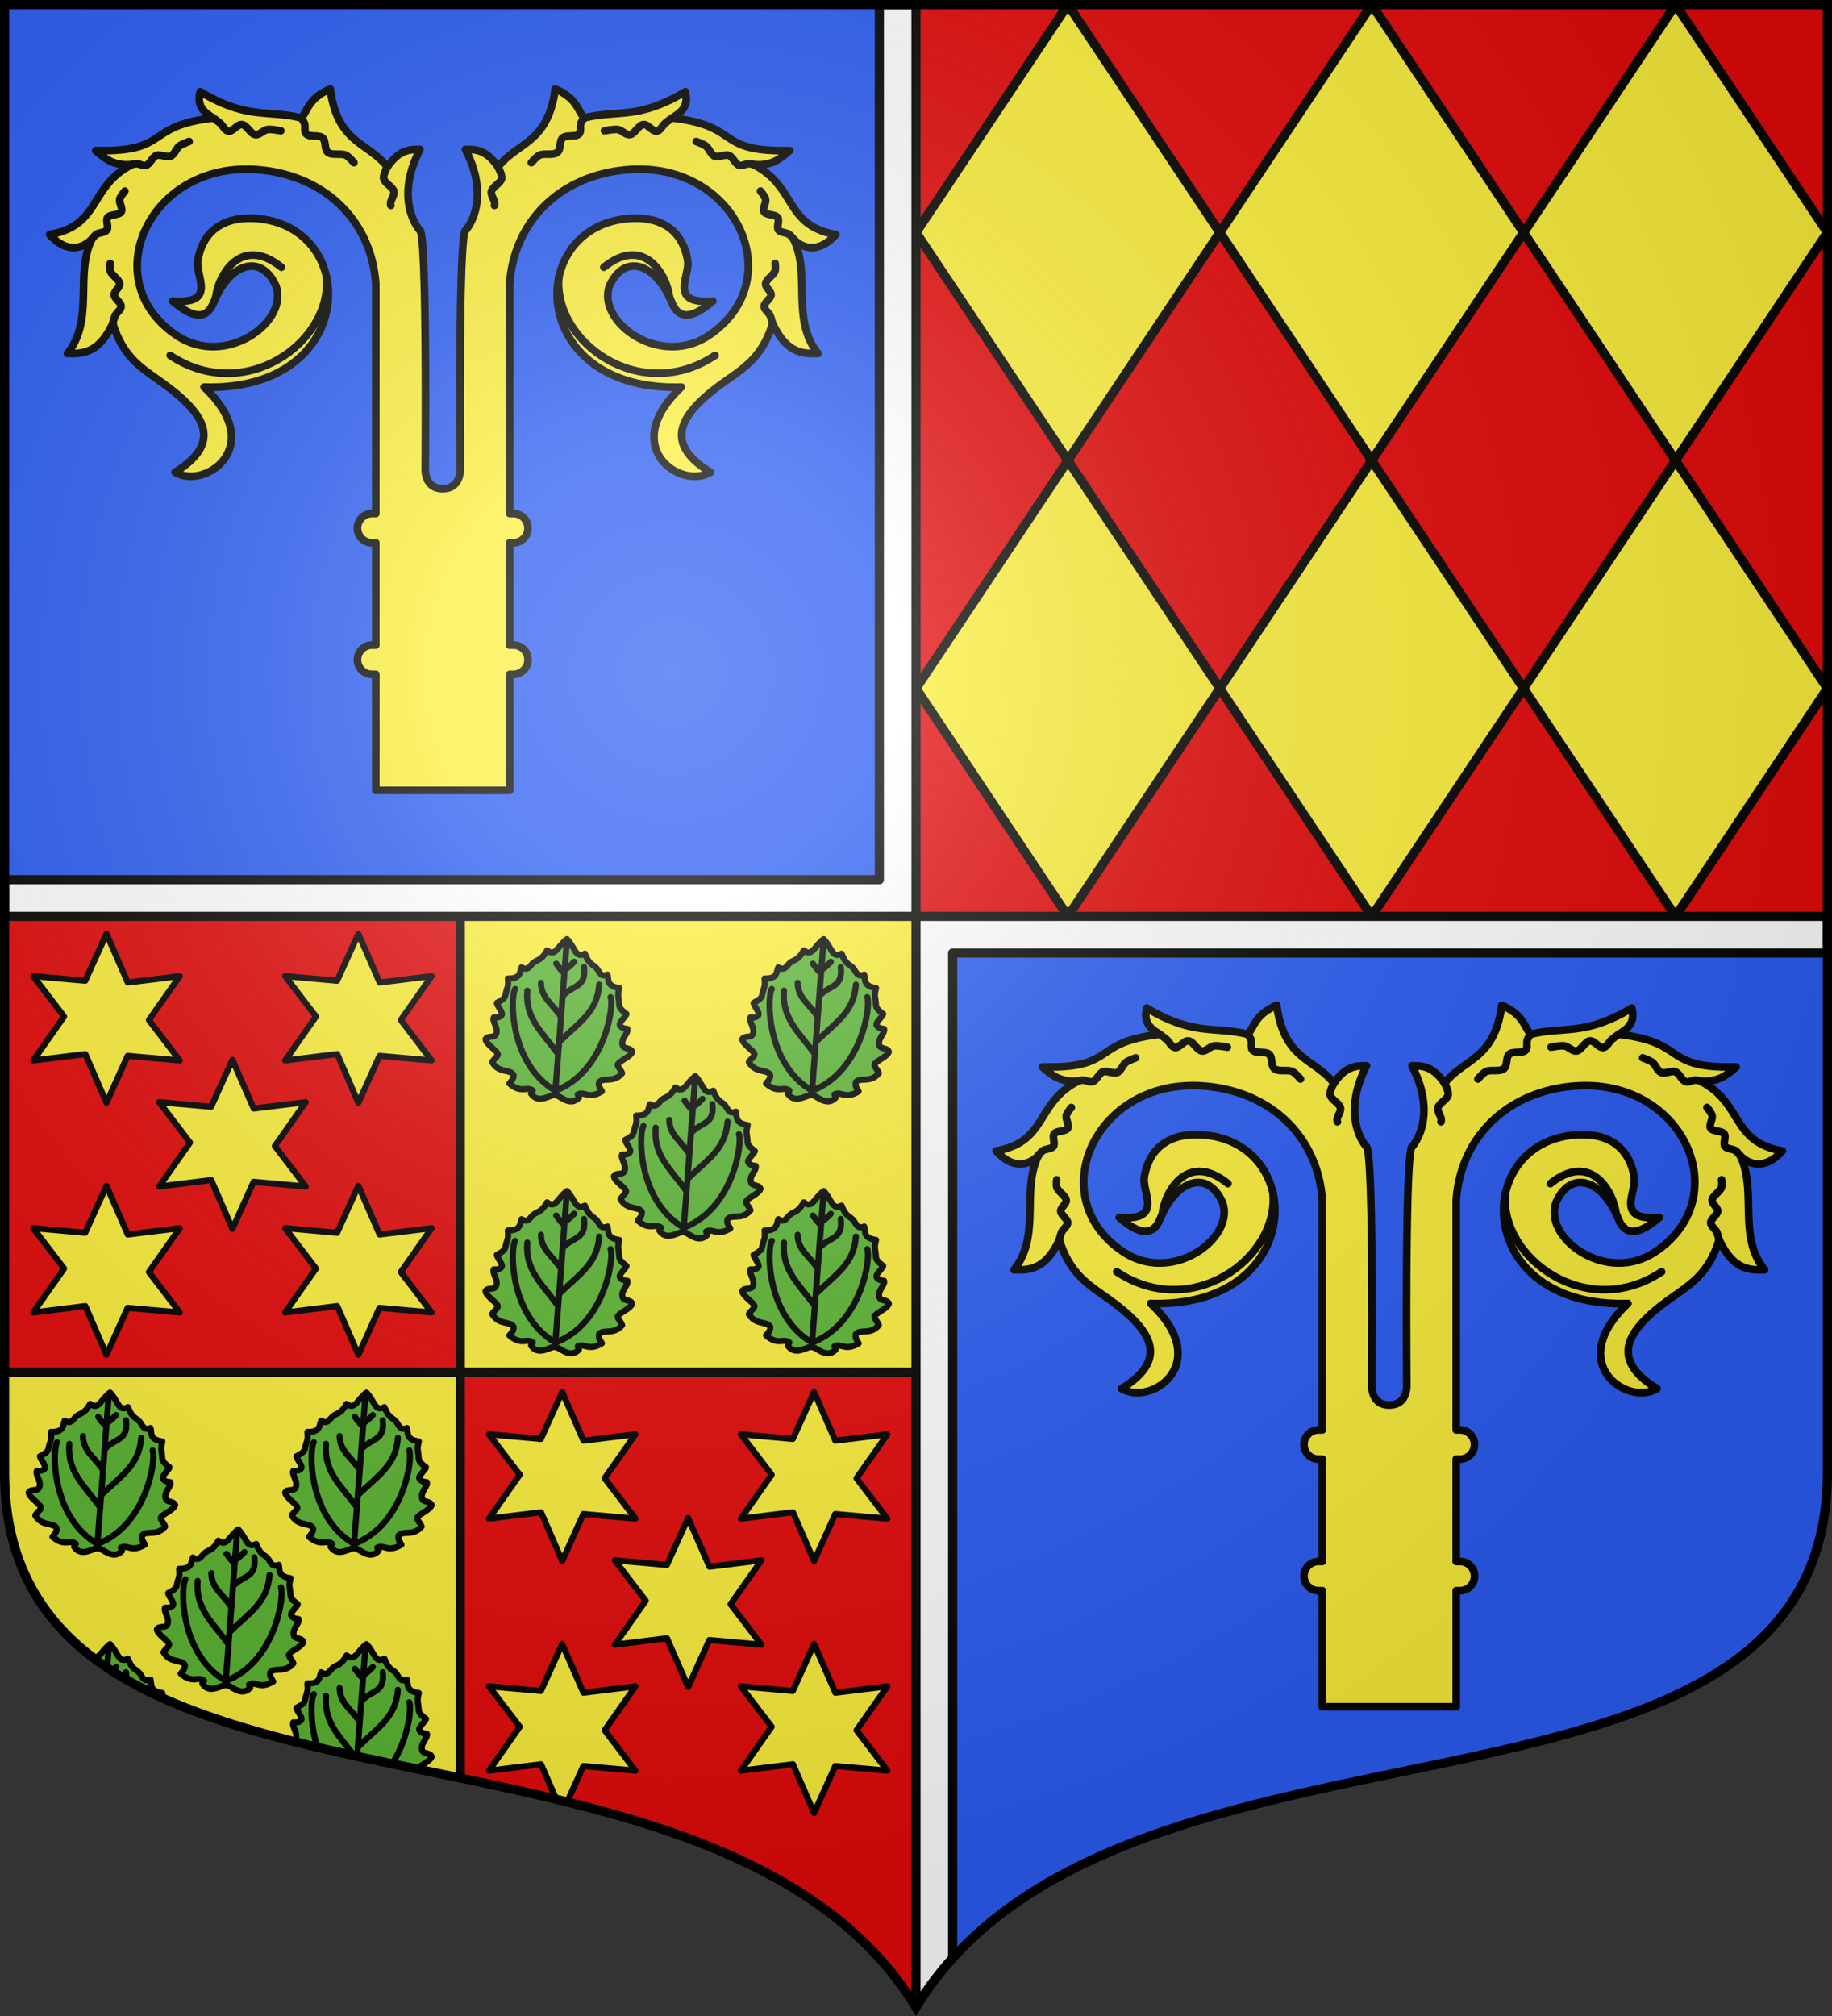
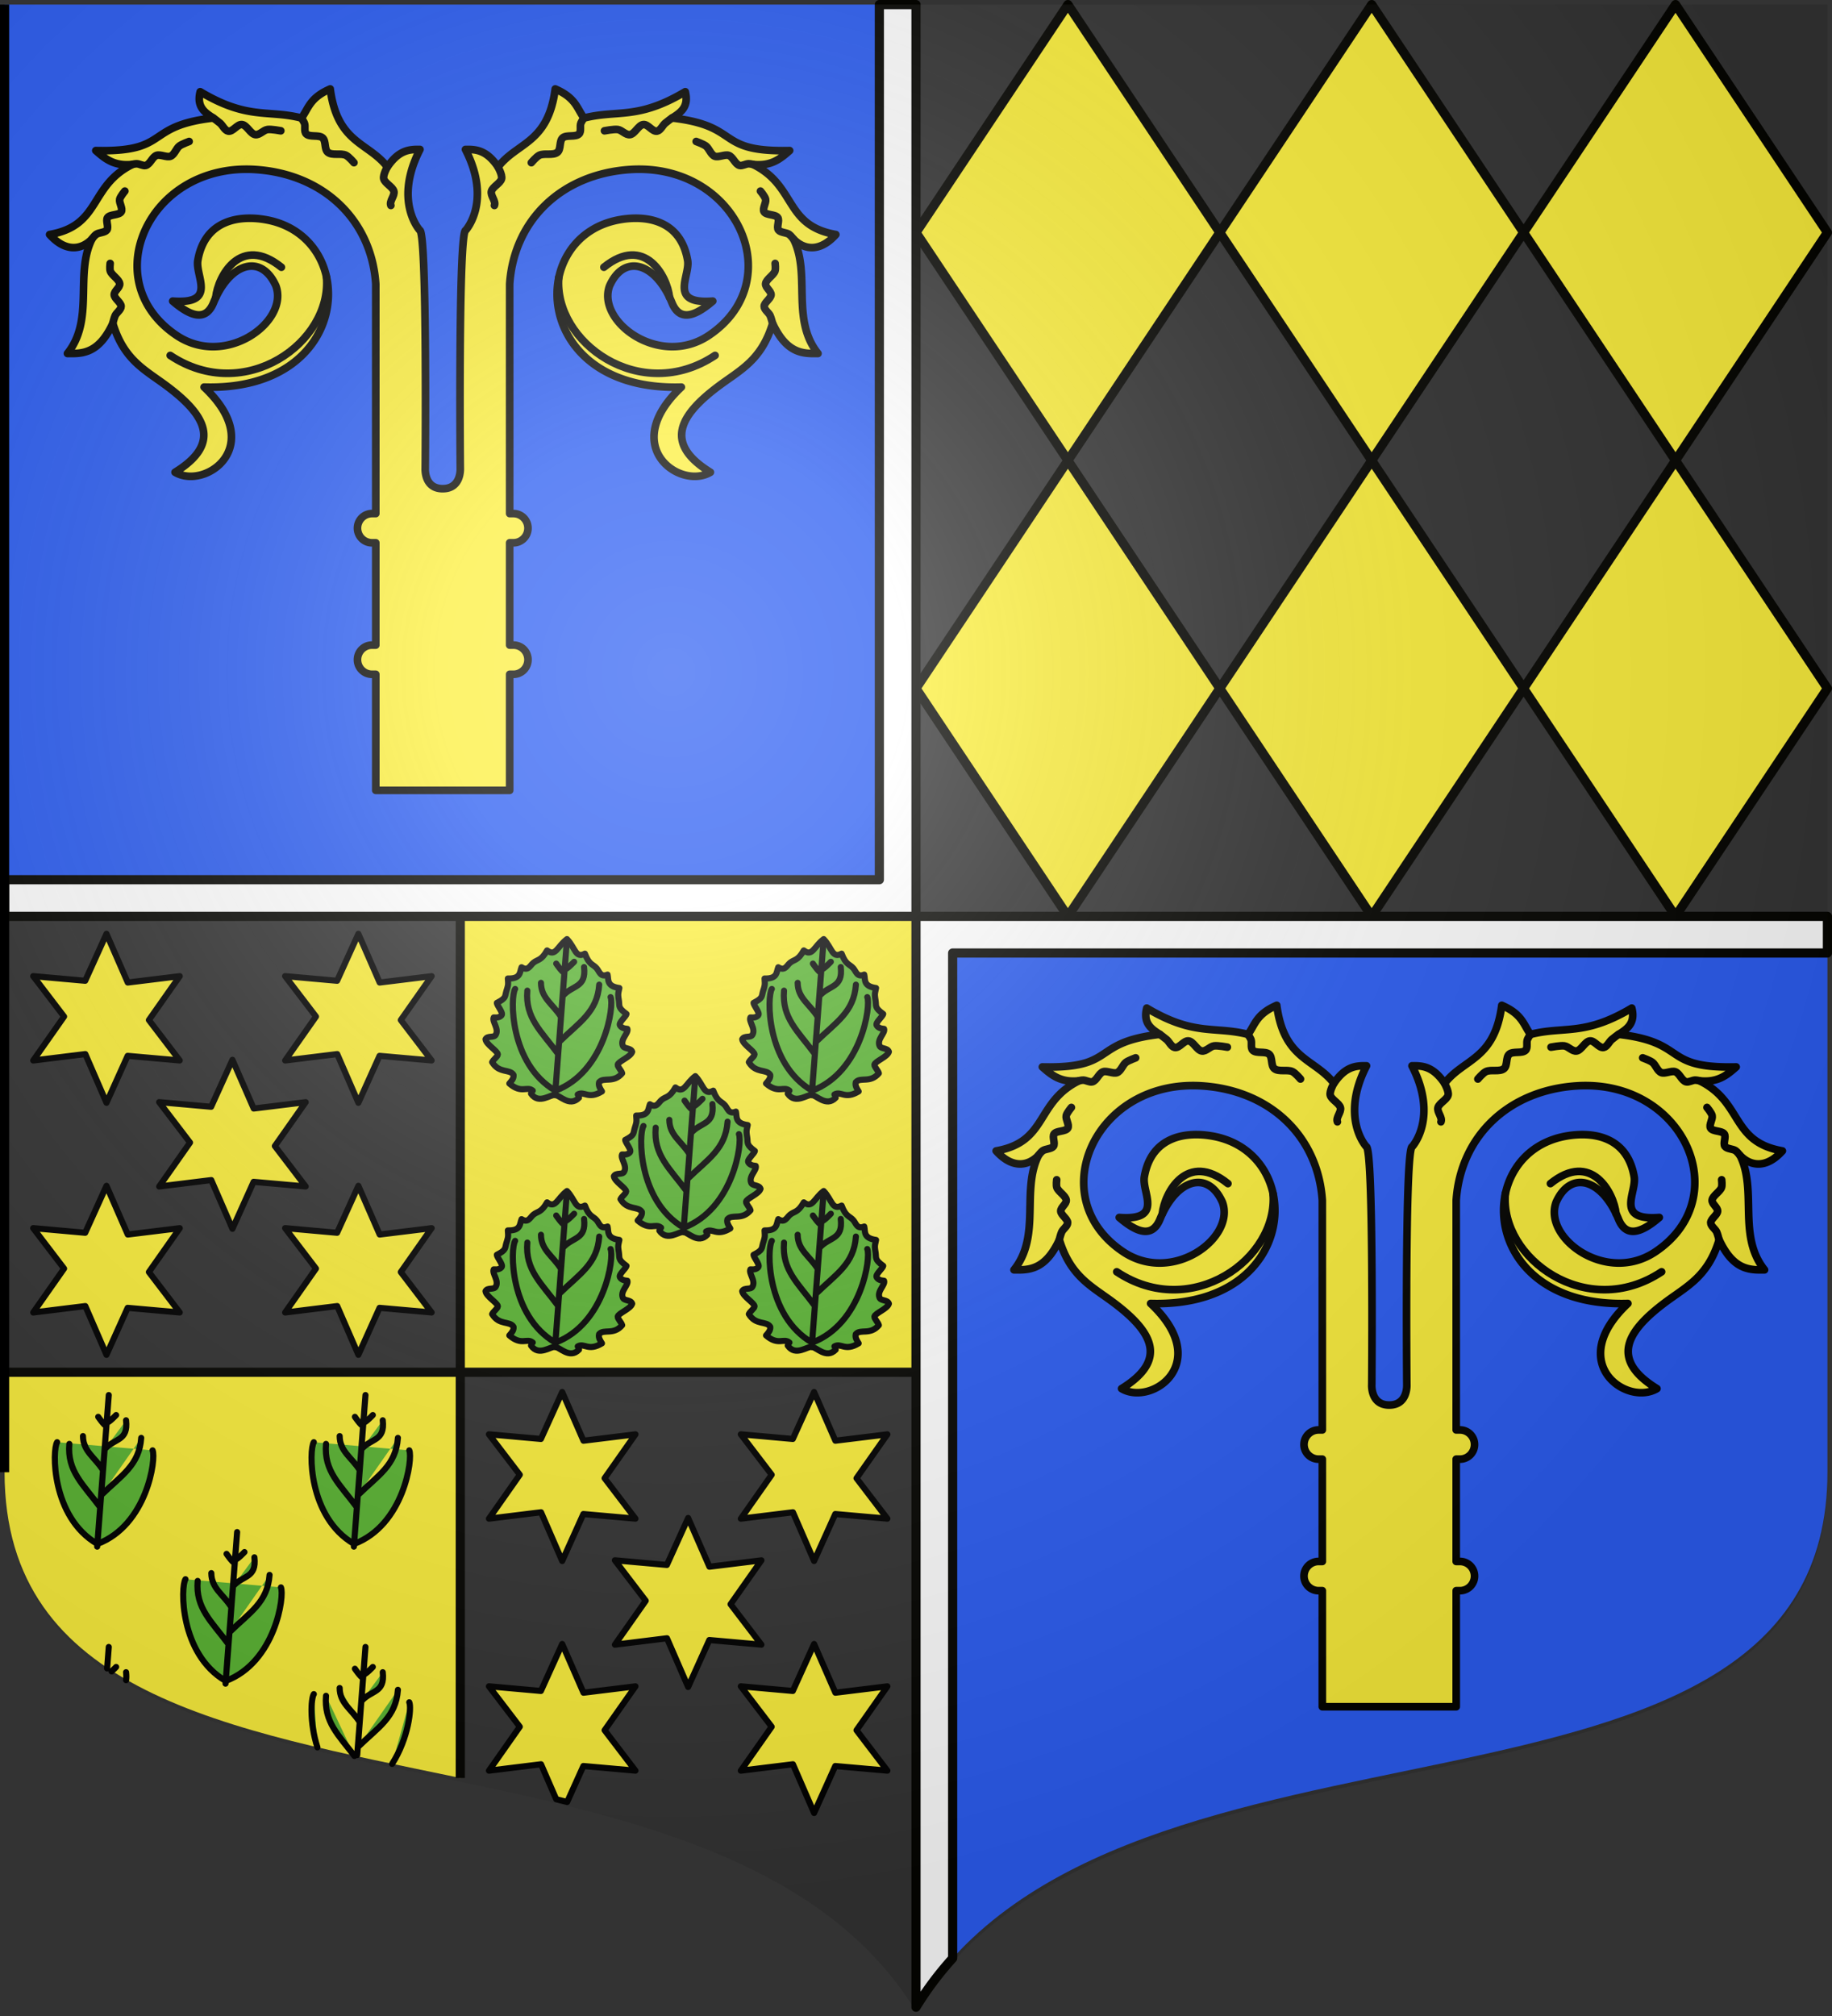
<svg xmlns="http://www.w3.org/2000/svg" xmlns:xlink="http://www.w3.org/1999/xlink" width="600" height="660">
  <rect width="100%" height="100%" fill="#333333" stroke="none" />
  <radialGradient id="b" cx="220" cy="220" r="405" gradientUnits="userSpaceOnUse">
    <stop offset="0" stop-color="#fff" stop-opacity=".31" />
    <stop offset=".19" stop-color="#fff" stop-opacity=".25" />
    <stop offset=".6" stop-color="#6b6b6b" stop-opacity=".125" />
    <stop offset="1" stop-opacity=".125" />
  </radialGradient>
  <path fill="#2b5df2" d="M598.5 300v181.99c0 128.783-231.64 65.81-298.5 175.131V300zM1.5 1.5V300H300V1.5z" />
-   <path fill="#e20909" d="M300 1.5V300h298.5V1.5zM1.5 300v181.99C1.5 610.772 233.14 547.8 300 657.12V300z" />
  <path fill="#fcef3c" stroke="#050501" stroke-linecap="round" stroke-linejoin="round" stroke-width="3" d="m548.75 150.75 49.75 74.625L548.75 300 499 225.375zm0-149.25 49.75 74.625-49.75 74.625L499 76.125zm-99.5 149.25L499 225.375 449.25 300l-49.75-74.625zm0-149.25L499 76.125l-49.75 74.625-49.75-74.625zm-99.5 149.25 49.75 74.625L349.75 300 300 225.375zm0-149.25 49.75 74.625-49.75 74.625L300 76.125z" />
  <path fill="#fcef3c" d="M150.75 300v149.25H300V300zm0 149.25H1.5v32.742c0 72.418 73.246 84.202 149.25 100.082z" />
  <path fill="none" stroke="#050501" stroke-linejoin="round" stroke-width="3" d="M150.75 300v149.25H300M150.75 582.074V449.25H1.5" />
  <g id="a" fill="none" stroke="#050501" stroke-linecap="round" stroke-linejoin="round" stroke-width="2.295">
    <path fill="#fcef3c" stroke-width="2.5" d="M108.15 29.121c-6.749 2.939-7.064 6.298-9.412 9.522-11.006-2.798-17.596.692-33.172-8.614-1.25 4.993 1.507 6.808 4.295 8.598-16.742 1.919-16.388 7.012-24.564 9.412-3.032.89-7.237 1.408-13.92 1.26 2.97 2.626 5.993 5.195 11.973 4.543-14.299 7.063-10.11 19.987-27.1 22.943 5.025 5.629 10.207 5.244 13.861 1.483-5.72 11.513.909 26.334-8.02 37.455 4.79.072 10.193.186 14.862-9.854 3.653 12.05 10.51 15.174 17.586 20.453 12.704 9.478 18.312 18.717 2.79 28.287 9.833 5.878 30.227-8.42 9.513-27.877 48.813 1.486 51.205-49.005 20.525-54.746-8.633-1.615-20.269-.244-22.582 13.295-.877 5.132 6.508 14.421-8.224 13.3 6.489 5.574 11.023 6.287 13.369.53 5.332-13.085 15.597-16.252 20.418-5.543 4.362 11.68-16.372 27.053-32.493 16.256-26.587-17.807-9.288-56.61 25.78-54.326 22.427 1.461 38.037 16.58 39.437 37.484v75.149h-1.197a4.78 4.78 0 0 0-4.797 4.785 4.78 4.78 0 0 0 4.797 4.785h1.197v33.49h-1.199a4.78 4.78 0 0 0-4.797 4.784 4.78 4.78 0 0 0 4.797 4.785h1.2v37.99h43.853v-37.99h1.199a4.782 4.782 0 0 0 4.799-4.785 4.78 4.78 0 0 0-4.799-4.784h-1.2v-33.49h1.198c2.658 0 4.797-2.134 4.797-4.785s-2.14-4.785-4.797-4.785h-1.197V92.982c1.4-20.903 17.012-36.023 39.44-37.484 35.067-2.284 52.364 36.52 25.777 54.326-16.121 10.797-36.855-4.577-32.493-16.256 4.821-10.709 15.086-7.542 20.418 5.543 2.346 5.757 6.88 5.044 13.37-.53-14.733 1.121-7.346-8.168-8.223-13.3-2.313-13.539-13.953-14.91-22.586-13.295-30.68 5.741-28.286 56.232 20.527 54.746-20.714 19.458-.32 33.755 9.514 27.877-15.523-9.57-9.913-18.81 2.79-28.287 7.078-5.28 13.934-8.403 17.587-20.453 4.67 10.04 10.072 9.926 14.861 9.854-8.928-11.121-2.3-25.942-8.02-37.455 3.655 3.761 8.837 4.146 13.862-1.483-16.99-2.956-12.801-15.88-27.1-22.943 5.98.652 9.002-1.917 11.973-4.543-6.683.148-10.888-.37-13.92-1.26-8.176-2.4-7.824-7.493-24.566-9.412 2.788-1.79 5.547-3.605 4.297-8.598-15.576 9.306-22.166 5.816-33.172 8.614-2.348-3.224-2.663-6.583-9.412-9.522-2.384 17.905-12.36 17.33-18.727 25.54-3.776-5.575-7.24-5.79-10.684-5.731 8.76 17.045.08 26.459.08 26.459-2.453.532-1.767 77.875-1.767 77.875s.434 6.724-5.754 6.724-5.723-6.68-5.723-6.68.662-77.388-1.796-77.921c0 0-8.682-9.413.078-26.457-3.445-.059-6.904.156-10.68 5.73-6.368-8.209-16.343-7.634-18.727-25.539z" />
    <path d="M133.9 61.394s-1.36 2.401-1.084 3.561c.317 1.332 2.697 2.425 3.053 3.752.357 1.329-1.439 2.986-.898 4.279m-26.907-26.3s.664 1 .89 1.527c.404.94-.194 2.5.558 3.261 1.058 1.07 3.764.193 4.911 1.181 1.118.963.449 3.43 1.603 4.353 1.303 1.042 3.938.156 5.446.894.89.435 2.394 2.217 2.394 2.217M81.553 46.674s1.485 1.081 2.075 1.595c.763.665 1.4 2.159 2.391 2.356 1.472.293 2.72-2.155 4.2-1.958 1.467.194 2.507 2.8 3.973 3.021 1.26.19 2.443-1.357 3.663-1.532 1.163-.167 4.013.384 4.013.384M57.213 60.642s.846-.206 1.362-.189c.796.026 1.902.697 2.646.508 1.381-.351 1.966-2.59 3.306-3.033 1.133-.374 3.062.691 4.167.263 1.207-.469 1.693-2.353 2.7-3.102.751-.558 2.901-1.34 2.901-1.34M45.06 83.064s.782-1.047 1.295-1.398c.835-.57 2.622-.509 3.204-1.306.65-.89-.434-2.834.207-3.73.745-1.042 3.48-.654 4.121-1.76.545-.94-.705-2.666-.475-3.738.185-.86 1.553-2.466 1.553-2.466m-3.624 39.74s.405-1.651.715-2.318c.418-.9 1.8-1.769 1.785-2.787-.017-1.125-1.993-2.304-2.072-3.433-.08-1.156 1.788-2.203 1.643-3.36-.165-1.317-2.367-2.509-2.825-3.795-.24-.677-.041-2.3-.041-2.3m31.761 10.22c.65-6.38 7.485-18.979 19.74-9.076m13.573 3.002c1.648 19.528-24.57 38.445-47.011 23.512m98.57-56.677s1.36 2.401 1.085 3.561c-.317 1.332-2.697 2.425-3.053 3.752-.357 1.329 1.439 2.986.898 4.279m26.907-26.3s-.664 1-.89 1.527c-.404.94.194 2.5-.558 3.261-1.058 1.07-3.764.193-4.911 1.181-1.117.963-.449 3.43-1.603 4.353-1.303 1.042-3.938.156-5.446.894-.89.435-2.394 2.217-2.394 2.217m42.313-13.445s-1.485 1.081-2.075 1.595c-.763.665-1.4 2.159-2.391 2.356-1.472.293-2.72-2.155-4.2-1.958-1.467.194-2.507 2.8-3.973 3.021-1.26.19-2.443-1.357-3.663-1.532-1.163-.167-4.013.384-4.013.384m44.655 10.102s-.846-.206-1.362-.189c-.796.026-1.902.697-2.646.508-1.381-.351-1.966-2.59-3.306-3.033-1.133-.374-3.062.691-4.167.263-1.207-.469-1.693-2.353-2.7-3.102-.751-.558-2.901-1.34-2.901-1.34m29.236 29.315s-.782-1.047-1.294-1.398c-.836-.57-2.623-.509-3.205-1.306-.65-.89.435-2.834-.207-3.73-.745-1.042-3.48-.654-4.12-1.76-.546-.94.704-2.666.474-3.738-.184-.86-1.553-2.466-1.553-2.466m3.624 39.74s-.405-1.651-.715-2.318c-.418-.9-1.8-1.769-1.785-2.787.017-1.125 1.993-2.304 2.072-3.433.08-1.156-1.788-2.203-1.643-3.36.165-1.317 2.367-2.509 2.825-3.795.24-.677.041-2.3.041-2.3m-31.761 10.22c-.65-6.38-7.484-18.979-19.74-9.076m-13.573 3.002c-1.648 19.528 24.57 38.445 47.011 23.512" transform="matrix(1.089 0 0 1.089 -18.966 -12.215)" />
  </g>
  <use xlink:href="#a" width="100%" height="100%" transform="translate(310 300)" />
  <g stroke-linecap="round" stroke-linejoin="round">
    <path fill="#fcef3c" fill-rule="evenodd" stroke="#000" stroke-width="2" d="m76.125 346.962-6.969 15.377-17.031-1.524 10.11 13.24-10.1 14.38 17.06-2.1 6.93 15.953 6.93-15.377 17.06 1.515-10.1-13.23 10.11-14.372-17.031 2.09zm41.25 41.25-6.969 15.377-17.031-1.524 10.11 13.24-10.1 14.38 17.06-2.1 6.93 15.953 6.93-15.377 17.06 1.515-10.1-13.23 10.11-14.372-17.031 2.09zm-82.5 0-6.969 15.377-17.031-1.524 10.11 13.24-10.1 14.38 17.06-2.1 6.93 15.953 6.93-15.377 17.06 1.515-10.1-13.23 10.11-14.372-17.031 2.09zm82.5-82.5-6.969 15.377-17.031-1.524 10.11 13.24-10.1 14.38 17.06-2.1 6.93 15.953 6.93-15.377 17.06 1.515-10.1-13.23 10.11-14.372-17.031 2.09zm-82.5 0-6.969 15.377-17.031-1.524 10.11 13.24-10.1 14.38 17.06-2.1 6.93 15.953 6.93-15.377 17.06 1.515-10.1-13.23 10.11-14.372-17.031 2.09zM184.125 455.71l-6.969 15.378-17.031-1.524 10.11 13.24-10.1 14.382 17.058-2.1 6.932 15.953 6.932-15.377 17.058 1.514-10.1-13.23 10.11-14.372-17.031 2.09zm82.5 0-6.969 15.378-17.031-1.524 10.11 13.24-10.1 14.382 17.058-2.1 6.932 15.953 6.932-15.377 17.058 1.514-10.1-13.23 10.11-14.372-17.031 2.09zm-41.25 41.25-6.969 15.378-17.031-1.524 10.11 13.24-10.1 14.382 17.058-2.1 6.932 15.953 6.932-15.377 17.058 1.514-10.1-13.23 10.11-14.372-17.031 2.09zm-41.25 41.25-6.969 15.378-17.031-1.524 10.11 13.24-10.1 14.382 17.058-2.1 4.98 11.46c1.196.29 2.387.59 3.579.886l5.305-11.77 17.058 1.514-10.1-13.23 10.11-14.372-17.031 2.09zm82.5 0-6.969 15.378-17.031-1.524 10.11 13.24-10.1 14.382 17.058-2.1 6.932 15.953 6.932-15.377 17.058 1.514-10.1-13.23 10.11-14.372-17.031 2.09z" />
    <g fill="#5ab532" stroke="#000" stroke-width="6.277">
      <path d="M-1050.003-12.318c8.716 9.077 8.592 20.127 18.419 14.942 4.431 11.814 8.177 10.472 12.073 15.021 2.842 3.319 3.832 9.574 11.16 6.459 1.235 5.013-1.344 11.904 12.126 13.784-1.765 7.106-1.214 7.818-.451 13.135.782 5.458-1.23 6.868 7.788 13.458-.411 2.676-8.227 8.837-6.786 11.61 1.255 2.176 3.352 3.35 7.687 3.706 1.43 4.36-7.311 10.426-4.772 17.084 1.14 3.857 8.29 2.028 9.711 6.415-1.49 5.322-14.05 9.668-14.872 13.224-.24 2.22 3.822 5.998 4.567 8.848-8.9 10.556-18.887 3.531-23.692 9.182-.961 3.604 1.19 6.589 2.945 9.436-14.13 8.646-18.097-.811-24.858 3.151 0 0 1.214 1.677 1.28 3.336-9.727 10.244-20.495-3.534-24.584-2.56-3.887-1.656-16.601 10.117-24.645-1.645.318-1.627 1.762-3.076 1.762-3.076-6.07-5.059-11.415 3.603-24.047-7.33 2.164-2.511 4.742-5.092 4.34-8.813-3.883-6.393-14.808-1.154-21.987-13.084 1.168-2.686 5.743-5.726 5.844-7.958-.271-3.65-11.998-10.07-12.66-15.576 2.07-4.089 8.849-1.07 10.56-4.683 3.518-6.14-4.187-13.612-2.113-17.672 4.333.382 6.58-.42 8.15-2.353 1.844-2.493-4.933-9.901-4.932-12.612 9.903-4.974 8.122-6.708 9.724-11.962 1.561-5.119 2.222-5.726 1.56-13.04 13.581.43 12.083-6.808 14.064-11.547 6.76 4.318 8.679-1.688 11.989-4.481 4.537-3.83 8.038-1.868 14.208-12.776 8.911 6.785 10.46-4.143 20.442-11.623zm131.774 117.913c8.715 9.077 8.591 20.127 18.418 14.942 4.431 11.814 8.177 10.471 12.073 15.02 2.842 3.32 3.832 9.575 11.16 6.46 1.235 5.013-1.344 11.903 12.126 13.784-1.765 7.106-1.213 7.817-.451 13.135.783 5.457-1.23 6.867 7.788 13.458-.41 2.675-8.227 8.837-6.786 11.61 1.255 2.175 3.353 3.35 7.687 3.706 1.43 4.36-7.311 10.426-4.772 17.084 1.14 3.857 8.29 2.027 9.711 6.414-1.49 5.323-14.05 9.669-14.872 13.225-.24 2.22 3.822 5.997 4.567 8.847-8.9 10.557-18.886 3.532-23.691 9.182-.962 3.605 1.19 6.59 2.944 9.436-14.13 8.647-18.097-.81-24.857 3.152 0 0 1.213 1.676 1.28 3.336-9.728 10.244-20.496-3.535-24.584-2.561-3.888-1.655-16.602 10.118-24.646-1.644.318-1.627 1.762-3.077 1.762-3.077-6.07-5.058-11.415 3.604-24.047-7.329 2.164-2.512 4.742-5.093 4.34-8.813-3.883-6.393-14.808-1.155-21.987-13.084 1.168-2.687 5.743-5.726 5.844-7.958-.27-3.65-11.998-10.07-12.66-15.577 2.07-4.088 8.85-1.07 10.56-4.683 3.519-6.14-4.186-13.612-2.113-17.671 4.333.382 6.581-.42 8.151-2.354 1.843-2.492-4.934-9.9-4.933-12.611 9.903-4.974 8.122-6.708 9.724-11.962 1.561-5.12 2.222-5.727 1.56-13.04 13.582.43 12.083-6.809 14.065-11.547 6.759 4.318 8.678-1.689 11.988-4.482 4.537-3.829 8.039-1.868 14.208-12.775 8.911 6.785 10.46-4.143 20.443-11.623zm-263.546 0c8.716 9.077 8.592 20.127 18.419 14.942 4.431 11.814 8.177 10.471 12.073 15.02 2.842 3.32 3.832 9.575 11.16 6.46 1.235 5.013-1.344 11.903 12.126 13.784-1.765 7.106-1.214 7.817-.451 13.135.782 5.457-1.23 6.867 7.788 13.458-.411 2.675-8.227 8.837-6.786 11.61 1.255 2.175 3.352 3.35 7.687 3.706 1.43 4.36-7.311 10.426-4.773 17.084 1.14 3.857 8.29 2.027 9.712 6.414-1.49 5.323-14.05 9.669-14.872 13.225-.24 2.22 3.822 5.997 4.567 8.847-8.9 10.557-18.887 3.532-23.692 9.182-.961 3.605 1.19 6.59 2.945 9.436-14.13 8.647-18.097-.81-24.858 3.152 0 0 1.214 1.676 1.28 3.336-9.727 10.244-20.495-3.535-24.584-2.561-3.887-1.655-16.601 10.118-24.645-1.644.318-1.627 1.762-3.077 1.762-3.077-6.07-5.058-11.415 3.604-24.047-7.329 2.164-2.512 4.742-5.093 4.34-8.813-3.883-6.393-14.808-1.155-21.987-13.084 1.168-2.687 5.743-5.726 5.844-7.958-.271-3.65-11.998-10.07-12.66-15.577 2.07-4.088 8.849-1.07 10.56-4.683 3.518-6.14-4.187-13.612-2.113-17.671 4.333.382 6.58-.42 8.15-2.354 1.844-2.492-4.933-9.9-4.932-12.611 9.903-4.974 8.122-6.708 9.724-11.962 1.561-5.12 2.222-5.727 1.56-13.04 13.581.43 12.083-6.809 14.064-11.547 6.76 4.318 8.679-1.689 11.989-4.482 4.537-3.829 8.038-1.868 14.208-12.775 8.911 6.785 10.46-4.143 20.442-11.623zm263.544-258.537c8.716 9.077 8.592 20.127 18.419 14.943 4.431 11.813 8.177 10.47 12.073 15.02 2.842 3.319 3.832 9.574 11.16 6.459 1.235 5.014-1.344 11.904 12.126 13.784-1.765 7.107-1.214 7.818-.451 13.135.782 5.458-1.23 6.868 7.788 13.458-.411 2.676-8.227 8.837-6.786 11.61 1.255 2.176 3.352 3.35 7.687 3.707 1.43 4.359-7.311 10.426-4.773 17.083 1.14 3.857 8.29 2.028 9.712 6.415-1.49 5.323-14.05 9.668-14.872 13.224-.24 2.22 3.822 5.998 4.567 8.848-8.9 10.556-18.887 3.531-23.692 9.182-.961 3.604 1.19 6.589 2.945 9.436-14.13 8.646-18.097-.811-24.858 3.151 0 0 1.214 1.677 1.28 3.336-9.727 10.244-20.495-3.534-24.584-2.56-3.887-1.655-16.601 10.117-24.645-1.645.318-1.627 1.762-3.076 1.762-3.076-6.07-5.058-11.415 3.603-24.047-7.33 2.164-2.511 4.742-5.092 4.34-8.813-3.883-6.392-14.808-1.154-21.987-13.084 1.168-2.686 5.743-5.726 5.844-7.958-.271-3.65-11.998-10.07-12.66-15.576 2.07-4.089 8.849-1.07 10.56-4.683 3.518-6.14-4.187-13.612-2.113-17.672 4.333.382 6.58-.42 8.15-2.353 1.844-2.493-4.933-9.9-4.932-12.612 9.903-4.974 8.122-6.708 9.724-11.961 1.561-5.12 2.222-5.727 1.56-13.041 13.581.43 12.083-6.808 14.064-11.547 6.76 4.318 8.679-1.688 11.989-4.481 4.537-3.83 8.038-1.868 14.208-12.776 8.911 6.785 10.46-4.143 20.442-11.623zm-263.544 0c8.716 9.077 8.592 20.127 18.419 14.943 4.431 11.813 8.177 10.47 12.073 15.02 2.842 3.319 3.832 9.574 11.16 6.459 1.235 5.014-1.344 11.904 12.126 13.784-1.765 7.107-1.214 7.818-.451 13.135.782 5.458-1.23 6.868 7.788 13.458-.411 2.676-8.227 8.837-6.786 11.61 1.255 2.176 3.352 3.35 7.687 3.707 1.43 4.359-7.311 10.426-4.773 17.083 1.14 3.857 8.29 2.028 9.712 6.415-1.49 5.323-14.05 9.668-14.872 13.224-.24 2.22 3.822 5.998 4.567 8.848-8.9 10.556-18.887 3.531-23.692 9.182-.961 3.604 1.19 6.589 2.945 9.436-14.13 8.646-18.097-.811-24.858 3.151 0 0 1.214 1.677 1.28 3.336-9.727 10.244-20.495-3.534-24.584-2.56-3.887-1.655-16.601 10.117-24.645-1.645.318-1.627 1.762-3.076 1.762-3.076-6.07-5.058-11.415 3.603-24.047-7.33 2.164-2.511 4.742-5.092 4.34-8.813-3.883-6.392-14.808-1.154-21.987-13.084 1.168-2.686 5.743-5.726 5.844-7.958-.271-3.65-11.998-10.07-12.66-15.576 2.07-4.089 8.849-1.07 10.56-4.683 3.518-6.14-4.187-13.612-2.113-17.672 4.333.382 6.58-.42 8.15-2.353 1.844-2.493-4.933-9.9-4.932-12.612 9.903-4.974 8.122-6.708 9.724-11.961 1.561-5.12 2.222-5.727 1.56-13.041 13.581.43 12.083-6.808 14.064-11.547 6.76 4.318 8.679-1.688 11.989-4.481 4.537-3.83 8.038-1.868 14.208-12.776 8.911 6.785 10.46-4.143 20.442-11.623z" transform="matrix(.319 0 0 .319 562.679 356.237)" />
      <path d="m-1050.217-9.532-11.899 155.516m45.2-111.572c-1.968 28.15-20.445 38.566-41.164 58.821m25.608-76.865c2.439 21.643-11.804 18.067-22.006 29.78m11.81-35.174s-7.498 8.012-9.717 7.823m-50.857 20.04c-5.035 7.436-6.244 76.75 41.333 104.411 51.164-19.227 60.508-87.846 56.669-96.04m-85.48-6.618c-2.338 28.117 14.316 41.536 31.686 65.044m-17.674-73.058c.098 15.74 12.298 21.7 20.586 34.993m-4.93-54.761s6.184 9.18 8.403 9.37m134.205 86.202-11.899 155.516m45.2-111.572c-1.968 28.15-20.445 38.567-41.164 58.822m25.608-76.865c2.439 21.643-11.804 18.066-22.005 29.78m11.81-35.174s-7.499 8.012-9.718 7.822m-50.857 20.04c-5.035 7.436-6.244 76.75 41.333 104.412 51.164-19.228 60.509-87.846 56.669-96.04m-85.48-6.619c-2.338 28.118 14.316 41.536 31.686 65.045m-17.674-73.058c.098 15.74 12.298 21.699 20.586 34.992m-4.93-54.76s6.184 9.18 8.403 9.37m-261.114-31.71-11.898 155.515m45.2-111.572c-1.968 28.15-20.445 38.567-41.164 58.822m25.608-76.865c2.439 21.643-11.804 18.066-22.006 29.78m11.81-35.174s-7.498 8.012-9.717 7.822m-50.857 20.04c-5.035 7.436-6.244 76.75 41.333 104.412 51.164-19.228 60.508-87.846 56.669-96.04m-85.48-6.619c-2.338 28.118 14.315 41.536 31.686 65.045m-17.674-73.058c.098 15.74 12.298 21.699 20.586 34.992m-4.93-54.76s6.184 9.18 8.403 9.37m265.975-290.247L-930.344 5.36m45.2-111.572c-1.968 28.15-20.445 38.566-41.164 58.821m25.608-76.865c2.439 21.643-11.804 18.067-22.006 29.78m11.81-35.174s-7.498 8.012-9.717 7.823m-50.857 20.04c-5.035 7.436-6.244 76.75 41.333 104.411 51.164-19.227 60.508-87.846 56.669-96.04m-85.48-6.618c-2.338 28.118 14.315 41.536 31.686 65.044m-17.674-73.057c.098 15.74 12.298 21.698 20.586 34.992m-4.93-54.76s6.184 9.18 8.403 9.37m-261.113-31.711L-1193.888 5.36m45.2-111.572c-1.968 28.15-20.445 38.566-41.164 58.821m25.608-76.865c2.439 21.643-11.804 18.067-22.006 29.78m11.81-35.174s-7.498 8.012-9.717 7.823m-50.857 20.04c-5.035 7.436-6.244 76.75 41.333 104.411 51.164-19.227 60.508-87.846 56.669-96.04m-85.48-6.618c-2.338 28.118 14.315 41.536 31.686 65.044m-17.674-73.057c.098 15.74 12.298 21.698 20.586 34.992m-4.93-54.76s6.184 9.18 8.403 9.37" transform="matrix(.319 0 0 .319 562.679 356.237)" />
    </g>
    <g fill="#5ab532" stroke="#000" stroke-width="6.277">
-       <path stroke-width="2" d="M36.04 455.9c-3.182 2.383-3.677 5.863-6.517 3.702-1.966 3.474-3.08 2.85-4.527 4.07-1.055.89-1.668 2.803-3.822 1.428-.632 1.51-.154 3.814-4.483 3.677.211 2.33.002 2.524-.496 4.155-.51 1.673.057 2.226-3.1 3.81 0 .864 2.16 3.224 1.573 4.018-.5.616-1.217.871-2.598.75-.66 1.293 1.795 3.673.674 5.629-.545 1.15-2.705.19-3.365 1.492.21 1.754 3.949 3.8 4.035 4.963-.032.71-1.49 1.68-1.863 2.535 2.288 3.8 5.77 2.131 7.008 4.168.127 1.185-.695 2.006-1.385 2.807 4.026 3.482 5.73.722 7.664 2.334 0 0-.46.462-.56.98 2.563 3.747 6.616-.004 7.855.523 1.303-.31 4.734 4.08 7.834.817-.021-.529-.408-1.063-.408-1.063 2.154-1.262 3.418 1.75 7.921-1.004-.559-.906-1.243-1.857-.937-3.005 1.531-1.8 4.714.437 7.55-2.926-.237-.908-1.53-2.111-1.454-2.819.262-1.132 4.263-2.517 4.738-4.212-.453-1.398-2.73-.815-3.094-2.043-.809-2.121 1.975-4.053 1.52-5.442-1.382-.114-2.05-.489-2.45-1.182-.459-.883 2.032-2.844 2.163-3.697-2.875-2.1-2.231-2.548-2.48-4.287-.244-1.694-.42-1.922.142-4.185-4.293-.6-3.47-2.794-3.864-4.391-2.335.992-2.652-1-3.558-2.057-1.242-1.449-2.435-1.022-3.848-4.785-3.132 1.652-3.091-1.868-5.869-4.76zm83.991 0c-3.181 2.383-3.673 5.863-6.513 3.702-1.967 3.474-3.084 2.85-4.53 4.07-1.055.89-1.666 2.803-3.82 1.428-.631 1.51-.154 3.814-4.482 3.677.21 2.33-.001 2.524-.499 4.155-.51 1.673.06 2.226-3.097 3.81 0 .864 2.16 3.224 1.572 4.018-.5.616-1.217.871-2.598.75-.66 1.293 1.794 3.673.672 5.629-.545 1.15-2.705.19-3.365 1.492.211 1.754 3.949 3.8 4.035 4.963-.032.71-1.49 1.68-1.863 2.535 2.288 3.8 5.77 2.131 7.008 4.168.128 1.185-.693 2.006-1.383 2.807 4.026 3.482 5.73.722 7.664 2.334 0 0-.461.462-.562.98 2.563 3.747 6.616-.004 7.855.523 1.303-.31 4.736 4.08 7.836.817-.021-.529-.408-1.063-.408-1.063 2.154-1.262 3.418 1.75 7.922-1.004-.56-.906-1.246-1.857-.94-3.005 1.532-1.8 4.715.437 7.55-2.926-.236-.908-1.53-2.111-1.454-2.819.262-1.132 4.265-2.517 4.74-4.212-.453-1.398-2.732-.815-3.096-2.043-.809-2.121 1.978-4.053 1.522-5.442-1.381-.114-2.05-.489-2.45-1.182-.458-.883 2.032-2.844 2.163-3.697-2.875-2.1-2.233-2.548-2.483-4.287-.243-1.694-.418-1.922.145-4.185-4.293-.6-3.472-2.794-3.865-4.391-2.336.992-2.651-1-3.557-2.057-1.242-1.449-2.435-1.022-3.848-4.785-3.132 1.652-3.093-1.868-5.87-4.76zm-41.996 44.797c-3.181 2.383-3.675 5.863-6.515 3.701-1.967 3.475-3.082 2.851-4.528 4.07-1.055.89-1.666 2.804-3.82 1.428-.632 1.51-.154 3.815-4.483 3.678.211 2.33 0 2.524-.498 4.155-.51 1.673.057 2.225-3.1 3.81 0 .864 2.16 3.224 1.573 4.018-.5.616-1.217.871-2.598.75-.66 1.293 1.795 3.673.674 5.629-.545 1.15-2.705.19-3.365 1.492.211 1.754 3.949 3.798 4.035 4.96-.032.712-1.49 1.68-1.863 2.536 2.288 3.8 5.77 2.131 7.008 4.168.128 1.185-.693 2.008-1.383 2.808 4.026 3.483 5.73.723 7.664 2.334 0 0-.461.463-.563.98 2.564 3.748 6.617-.003 7.856.524 1.303-.31 4.734 4.08 7.834.817-.021-.529-.408-1.063-.408-1.063 2.154-1.262 3.42 1.75 7.924-1.004-.56-.907-1.246-1.857-.94-3.006 1.531-1.8 4.715.437 7.55-2.925-.237-.908-1.53-2.111-1.454-2.819.262-1.133 4.265-2.517 4.74-4.213-.453-1.397-2.732-.814-3.096-2.043-.809-2.12 1.977-4.052 1.522-5.441-1.382-.114-2.051-.489-2.451-1.182-.46-.883 2.033-2.847 2.164-3.699-2.875-2.1-2.233-2.548-2.483-4.287-.243-1.694-.42-1.92.143-4.184-4.293-.599-3.47-2.793-3.863-4.39-2.336.992-2.651-1.002-3.557-2.059-1.242-1.449-2.435-1.02-3.848-4.783-3.132 1.652-3.093-1.868-5.87-4.76zm-41.996 37.56c-3.131 2.346-3.665 5.744-6.389 3.79 6.797 5.287 14.61 9.784 23.225 13.695.056-.393.144-.85.303-1.49-4.293-.6-3.47-2.796-3.864-4.393-2.335.993-2.652-1-3.558-2.056-1.242-1.45-2.435-1.022-3.848-4.785-3.132 1.651-3.091-1.869-5.869-4.76zm83.994 0c-3.181 2.384-3.675 5.865-6.515 3.704-1.967 3.475-3.084 2.849-4.53 4.068-1.055.89-1.666 2.804-3.82 1.428-.631 1.51-.154 3.817-4.482 3.68.21 2.33 0 2.523-.497 4.154-.51 1.674.057 2.226-3.1 3.81 0 .864 2.16 3.222 1.573 4.016-.5.616-1.217.872-2.598.75-.66 1.293 1.796 3.675.674 5.631-.156.33-.452.479-.8.564 13.04 3.304 26.773 6.2 40.753 9.096.535-1.106 4.225-2.444 4.68-4.07-.453-1.398-2.732-.816-3.096-2.045-.809-2.12 1.978-4.053 1.522-5.441-1.381-.114-2.05-.487-2.45-1.18-.458-.883 2.032-2.847 2.163-3.7-2.875-2.099-2.233-2.548-2.483-4.286-.243-1.694-.418-1.92.145-4.184-4.293-.6-3.472-2.796-3.865-4.393-2.336.993-2.651-1-3.557-2.056-1.242-1.45-2.435-1.022-3.848-4.785-3.132 1.651-3.091-1.869-5.869-4.76z" />
      <path d="m-1050.217-9.532-11.899 155.516m45.2-111.572c-1.968 28.15-20.445 38.566-41.164 58.821m25.608-76.865c2.439 21.643-11.804 18.067-22.006 29.78m11.81-35.174s-7.498 8.012-9.717 7.823m-50.857 20.04c-5.035 7.436-6.244 76.75 41.333 104.411 51.164-19.227 60.508-87.846 56.669-96.04m-85.48-6.618c-2.338 28.117 14.316 41.536 31.686 65.044m-17.674-73.058c.098 15.74 12.298 21.7 20.586 34.993m-4.93-54.761s6.184 9.18 8.403 9.37m134.205 86.202-8.484 110.89m41.785-66.946c-1.968 28.15-20.445 38.567-41.164 58.822m25.608-76.865c2.439 21.643-11.804 18.066-22.005 29.78m11.81-35.174s-7.499 8.012-9.718 7.822m-50.857 20.04c-2.899 4.282-4.53 29.078 3.69 54.626m76.71 16.964c16.96-26.397 20.123-57.837 17.602-63.218m-85.48-6.619c-2.224 26.752 12.743 40.198 29.162 61.687m-15.15-69.7c.098 15.74 12.298 21.699 20.586 34.992m-4.93-54.76s6.184 9.18 8.403 9.37m-261.114-31.71-1.68 21.97m19.426 3.93c.363 3.223.357 5.887.048 8.125m-10.243-13.52s-2.224 2.377-4.608 4.51m260.601-283.552L-930.344 5.36m45.2-111.572c-1.968 28.15-20.445 38.566-41.164 58.821m25.608-76.865c2.439 21.643-11.804 18.067-22.006 29.78m11.81-35.174s-7.498 8.012-9.717 7.823m-50.857 20.04c-5.035 7.436-6.244 76.75 41.333 104.411 51.164-19.227 60.508-87.846 56.669-96.04m-85.48-6.618c-2.338 28.118 14.315 41.536 31.686 65.044m-17.674-73.057c.098 15.74 12.298 21.698 20.586 34.992m-4.93-54.76s6.184 9.18 8.403 9.37m-261.113-31.711L-1193.888 5.36m45.2-111.572c-1.968 28.15-20.445 38.566-41.164 58.821m25.608-76.865c2.439 21.643-11.804 18.067-22.006 29.78m11.81-35.174s-7.498 8.012-9.717 7.823m-50.857 20.04c-5.035 7.436-6.244 76.75 41.333 104.411 51.164-19.227 60.508-87.846 56.669-96.04m-85.48-6.618c-2.338 28.118 14.315 41.536 31.686 65.044m-17.674-73.057c.098 15.74 12.298 21.698 20.586 34.992m-4.93-54.76s6.184 9.18 8.403 9.37" transform="matrix(.319 0 0 .319 412.678 504.62)" />
    </g>
    <path fill="#fff" stroke="#050501" stroke-width="3" d="M300 300v357.125a107.232 107.232 0 0 1 12-16.02V312h286.5v-12H312zM288 1.5V288H1.5v12H300V1.5z" />
  </g>
  <path fill="url(#b)" d="M1.5 1.5V483c0 129.055 231.64 65.948 298.5 175.5 66.86-109.552 298.5-46.445 298.5-175.5V1.5z" />
-   <path fill="none" stroke="#000" stroke-width="3" d="M1.5 1.5v480.492c0 128.785 231.64 65.81 298.5 175.133 66.86-109.323 298.5-46.348 298.5-175.133V1.5z" />
+   <path fill="none" stroke="#000" stroke-width="3" d="M1.5 1.5v480.492V1.5z" />
</svg>